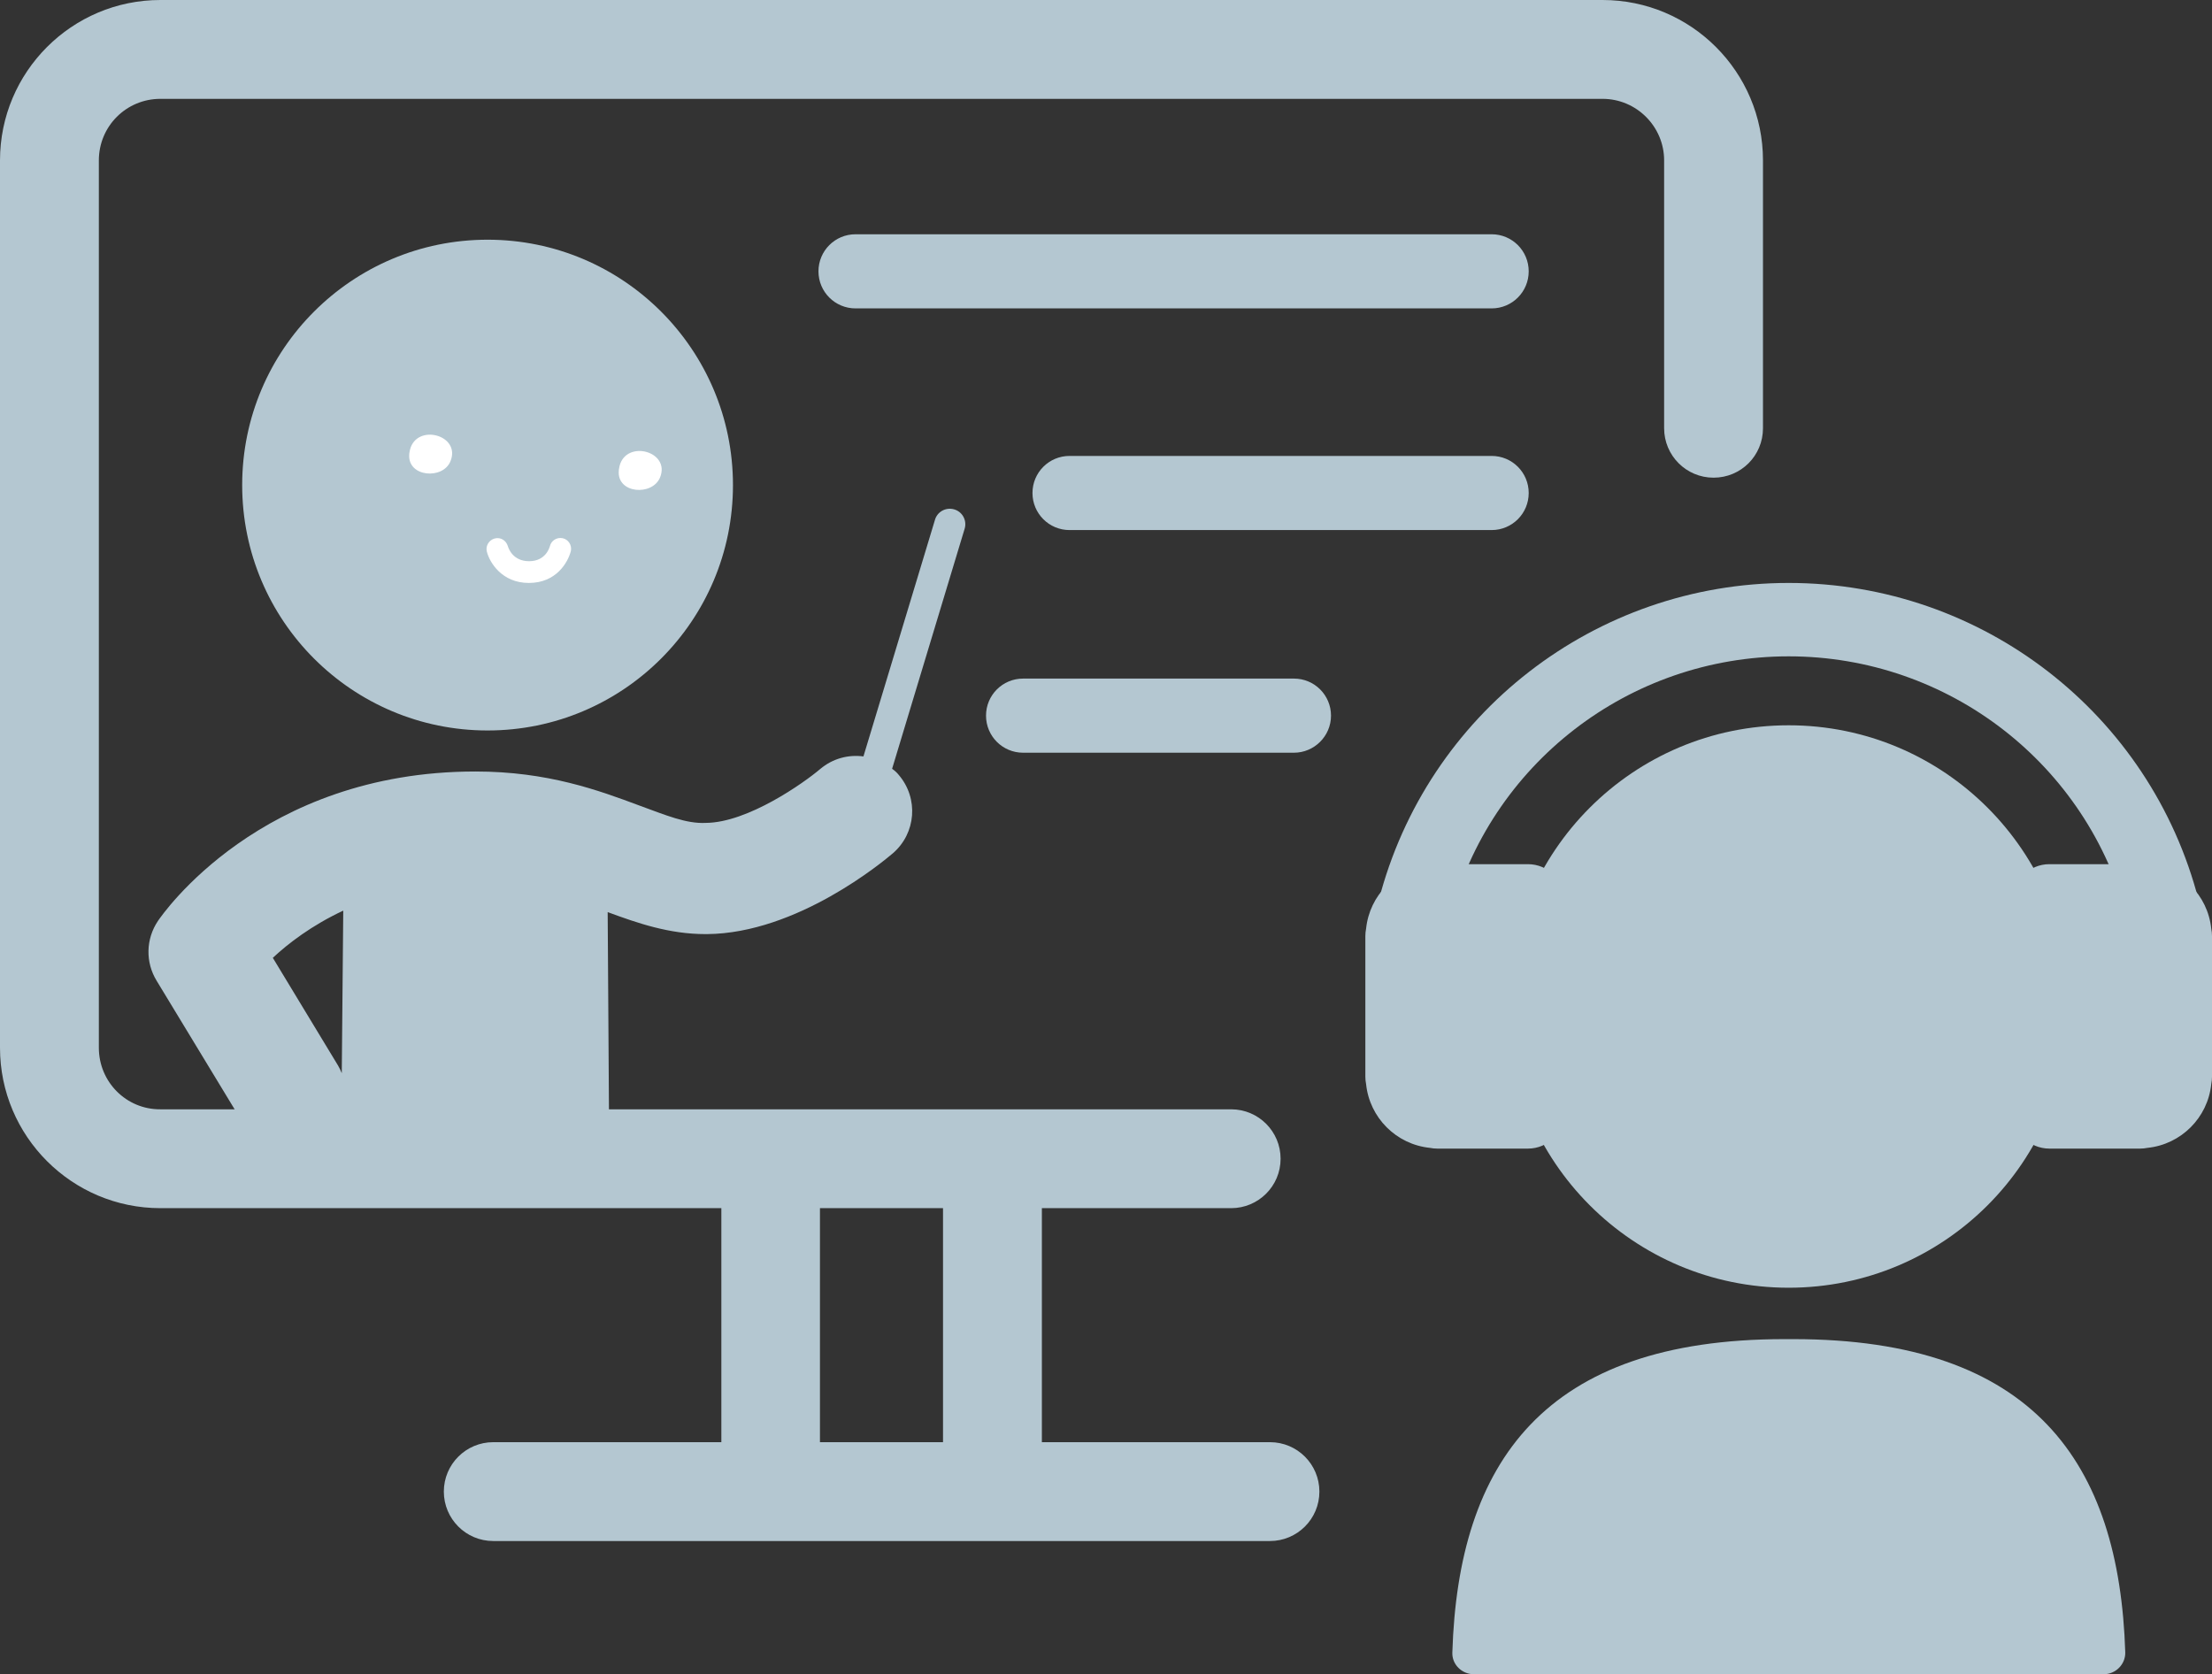
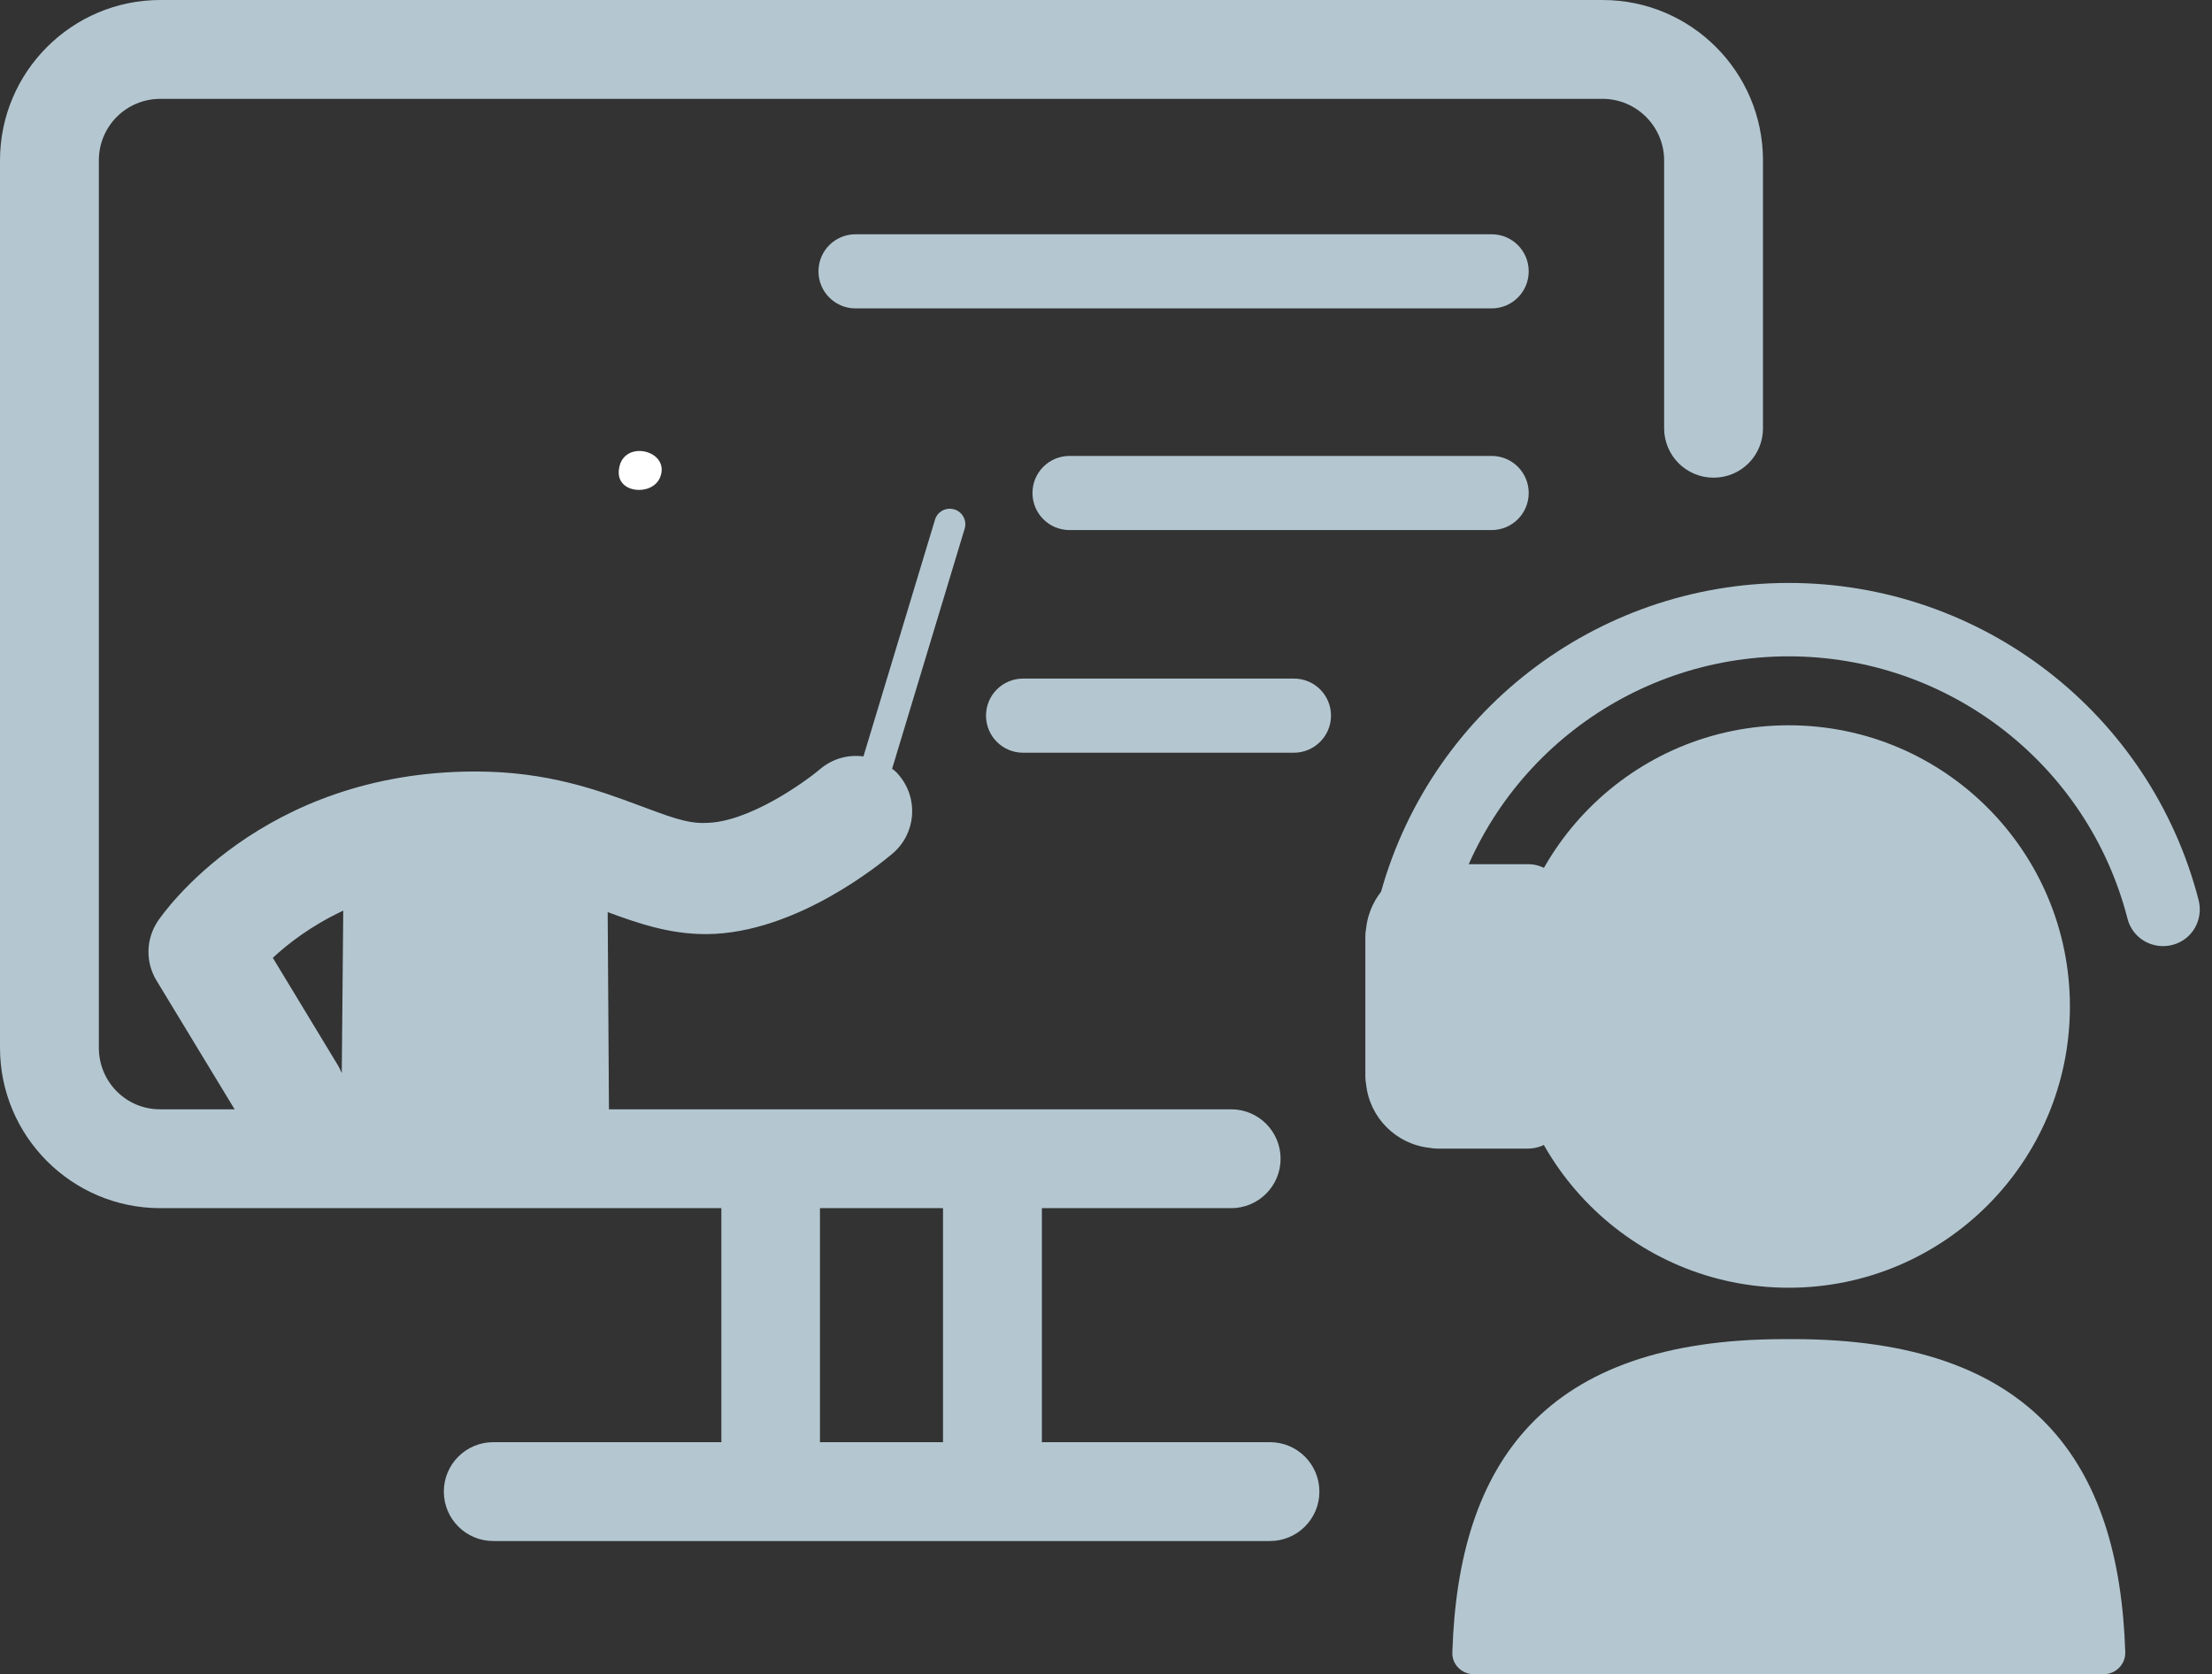
<svg xmlns="http://www.w3.org/2000/svg" version="1.1" id="レイヤー_1" x="0px" y="0px" viewBox="0 0 89.51 67.75" style="enable-background:new 0 0 89.51 67.75;" xml:space="preserve">
  <rect x="0" y="0" width="89.51" height="67.75" fill="#333333" stroke="none" />
  <style type="text/css">
	.st0{fill:#B4C7D1;}
	.st1{fill:#FFFFFF;}
</style>
  <g>
    <path class="st0" d="M57.23,38.3c-0.12,0-0.25-0.02-0.37-0.05c-0.8-0.2-1.27-1.02-1.07-1.81c1.95-7.56,8.77-12.85,16.59-12.85   s14.64,5.28,16.59,12.84c0.2,0.8-0.27,1.61-1.07,1.81c-0.8,0.2-1.61-0.27-1.81-1.07c-1.61-6.25-7.25-10.61-13.71-10.61   s-12.1,4.36-13.71,10.61C58.5,37.85,57.89,38.3,57.23,38.3z" />
    <path class="st0" d="M24.66,47.72l-0.07-10.81c1.22,0.45,2.49,0.89,3.96,0.89c0.02,0,0.04,0,0.06,0c3.65-0.03,7.13-2.94,7.52-3.27   c0.94-0.81,1.05-2.22,0.24-3.17c-0.08-0.1-0.17-0.18-0.27-0.25l2.94-9.73c0.09-0.33-0.1-0.68-0.44-0.77   c-0.33-0.09-0.68,0.1-0.77,0.44l-2.89,9.56c-0.61-0.08-1.24,0.08-1.75,0.51c-0.66,0.56-2.93,2.17-4.63,2.18   c-0.79,0.04-1.61-0.31-2.68-0.7c-1.66-0.62-3.72-1.38-6.64-1.38c-8.7,0-12.68,5.8-12.85,6.05c-0.49,0.73-0.51,1.67-0.05,2.42   l3.5,5.77c0.42,0.7,1.17,1.08,1.93,1.08c0.4,0,0.8-0.1,1.16-0.33c0.41-0.25,0.71-0.6,0.89-1.01l-0.02,2.52 M13.83,43.43   c-0.04-0.1-0.09-0.21-0.15-0.31l-2.64-4.36c0.62-0.58,1.57-1.31,2.85-1.91L13.83,43.43z" />
    <g>
      <path class="st0" d="M64.85,0H6.49C2.91,0,0,2.91,0,6.49V42.4c0,3.58,2.91,6.49,6.49,6.49h22.7v9.47h-9.23c-1.1,0-2,0.89-2,2    c0,1.1,0.89,2,2,2h31.43c1.1,0,2-0.89,2-2c0-1.1-0.89-2-2-2h-9.23v-9.47h7.66c1.1,0,2-0.89,2-2c0-1.1-0.89-2-2-2H6.49    C5.11,44.9,4,43.78,4,42.4V6.49C4,5.11,5.11,4,6.49,4h58.36c1.37,0,2.49,1.12,2.49,2.49v10.84c0,1.1,0.89,2,2,2s2-0.89,2-2V6.49    C71.34,2.91,68.43,0,64.85,0z M38.16,58.36h-4.98v-9.47h4.98V58.36z" />
      <path class="st0" d="M60.36,12.48H34.62c-0.83,0-1.5-0.67-1.5-1.5s0.67-1.5,1.5-1.5h25.74c0.83,0,1.5,0.67,1.5,1.5    S61.19,12.48,60.36,12.48z" />
      <path class="st0" d="M60.36,21.45H43.28c-0.83,0-1.5-0.67-1.5-1.5s0.67-1.5,1.5-1.5h17.08c0.83,0,1.5,0.67,1.5,1.5    S61.19,21.45,60.36,21.45z" />
      <path class="st0" d="M52.36,30.46H41.4c-0.83,0-1.5-0.67-1.5-1.5s0.67-1.5,1.5-1.5h10.96c0.83,0,1.5,0.67,1.5,1.5    S53.18,30.46,52.36,30.46z" />
    </g>
    <circle class="st0" cx="72.38" cy="40.73" r="11.38" />
    <path class="st0" d="M85.13,67.75c0.48,0,0.88-0.4,0.87-0.88c-0.24-7.68-3.71-12.68-13.43-12.68h-0.37c-9.72,0-13.19,5-13.43,12.68   c-0.02,0.48,0.38,0.88,0.87,0.88H85.13z" />
    <path class="st0" d="M63.32,36.46c0-0.82-0.67-1.49-1.49-1.49h-3.67c-0.1,0-0.2,0.01-0.3,0.03c-1.36,0.14-2.44,1.22-2.58,2.58   c-0.02,0.1-0.03,0.2-0.03,0.3v5.69c0,0.1,0.01,0.2,0.03,0.3c0.14,1.36,1.22,2.44,2.58,2.58c0.1,0.02,0.2,0.03,0.3,0.03h3.67   c0.82,0,1.49-0.67,1.49-1.49C63.32,44.17,63.32,37.28,63.32,36.46z" />
-     <circle class="st0" cx="19.73" cy="19.63" r="9.93" />
-     <path class="st0" d="M89.51,37.88c0-0.1-0.01-0.2-0.03-0.3c-0.14-1.36-1.22-2.44-2.58-2.58c-0.1-0.02-0.2-0.03-0.3-0.03h-3.67   c-0.82,0-1.49,0.67-1.49,1.49s0,7.71,0,8.53c0,0.82,0.67,1.49,1.49,1.49h3.67c0.1,0,0.2-0.01,0.3-0.03   c1.36-0.14,2.44-1.22,2.58-2.58c0.02-0.1,0.03-0.2,0.03-0.3V37.88z" />
    <g>
-       <path class="st1" d="M16.56,18.39c0-0.06,0.02-0.12,0.03-0.19c0.27-1.08,2.07-0.6,1.64,0.46C17.93,19.42,16.49,19.31,16.56,18.39z    " />
      <path class="st1" d="M25.04,19.05c0-0.06,0.02-0.12,0.03-0.19c0.27-1.08,2.07-0.6,1.64,0.46C26.4,20.08,24.96,19.98,25.04,19.05z" />
-       <path class="st1" d="M21.4,23.59c-1.09,0-1.59-0.83-1.7-1.27c-0.06-0.23,0.09-0.47,0.32-0.53c0.24-0.06,0.46,0.08,0.53,0.31    c0.02,0.07,0.19,0.61,0.86,0.61c0.69,0,0.83-0.58,0.84-0.6c0.05-0.23,0.28-0.38,0.52-0.33c0.23,0.05,0.38,0.28,0.33,0.52    C22.98,22.76,22.51,23.59,21.4,23.59z" />
    </g>
  </g>
</svg>